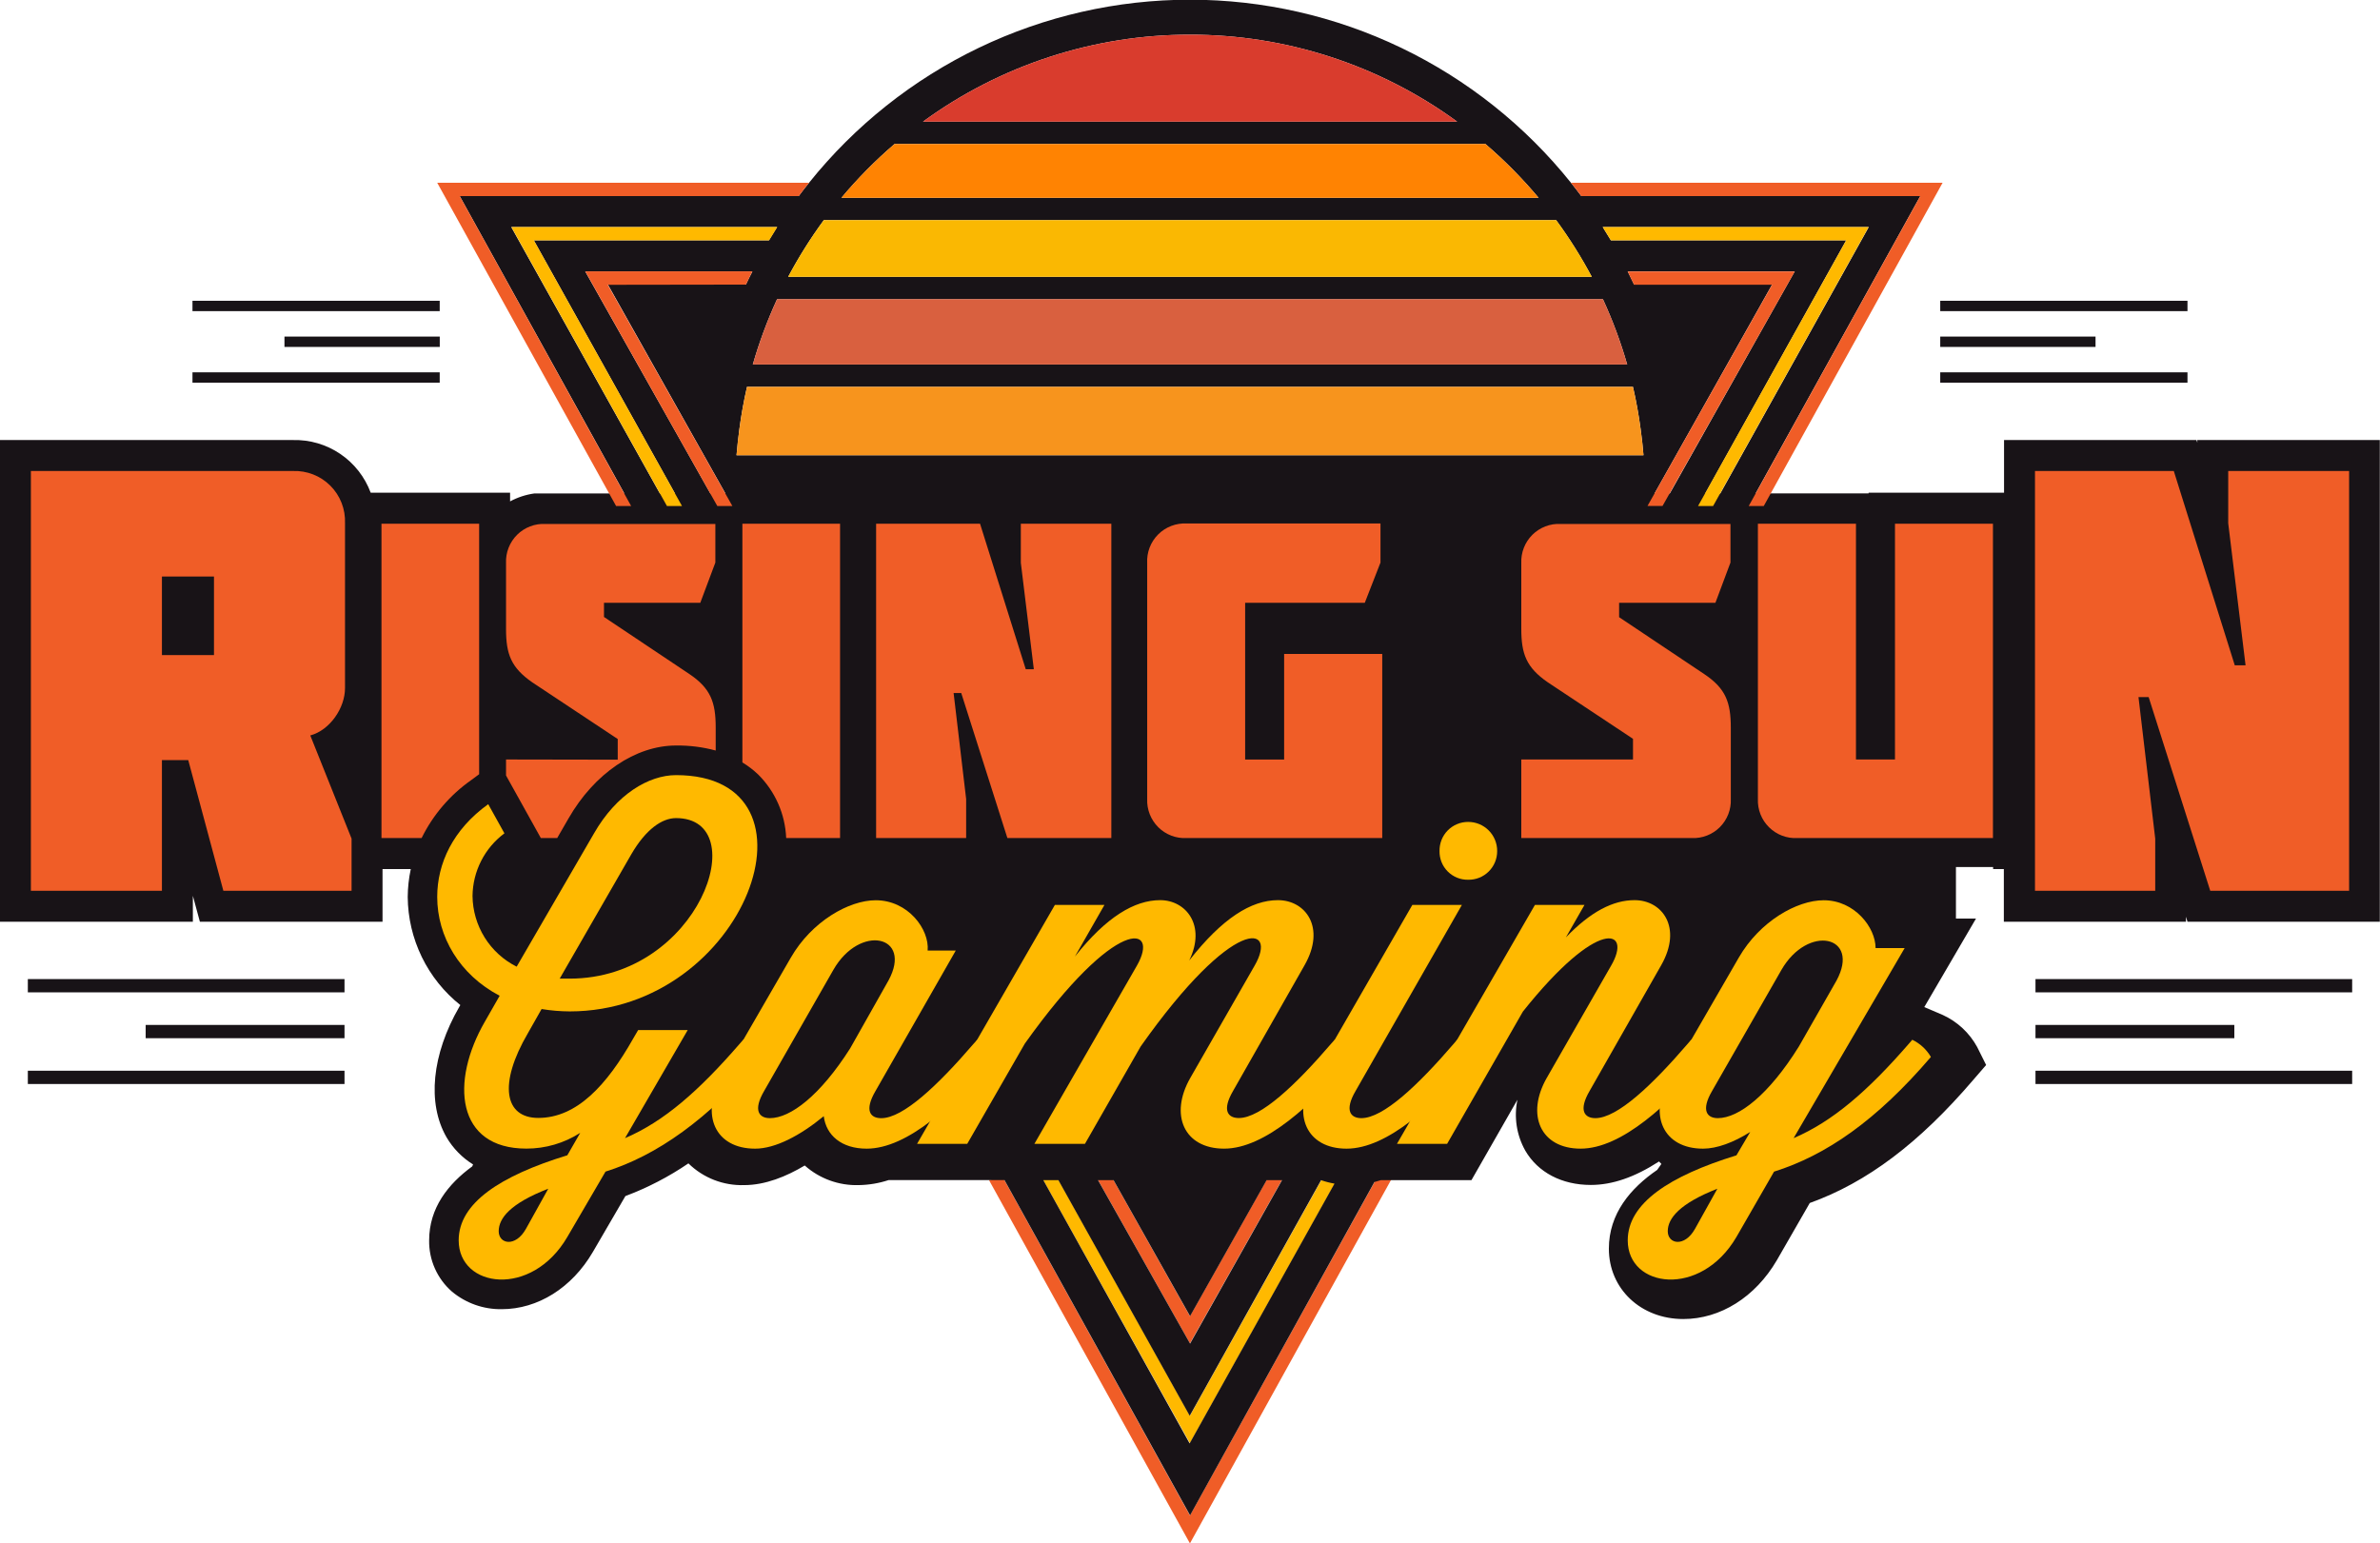
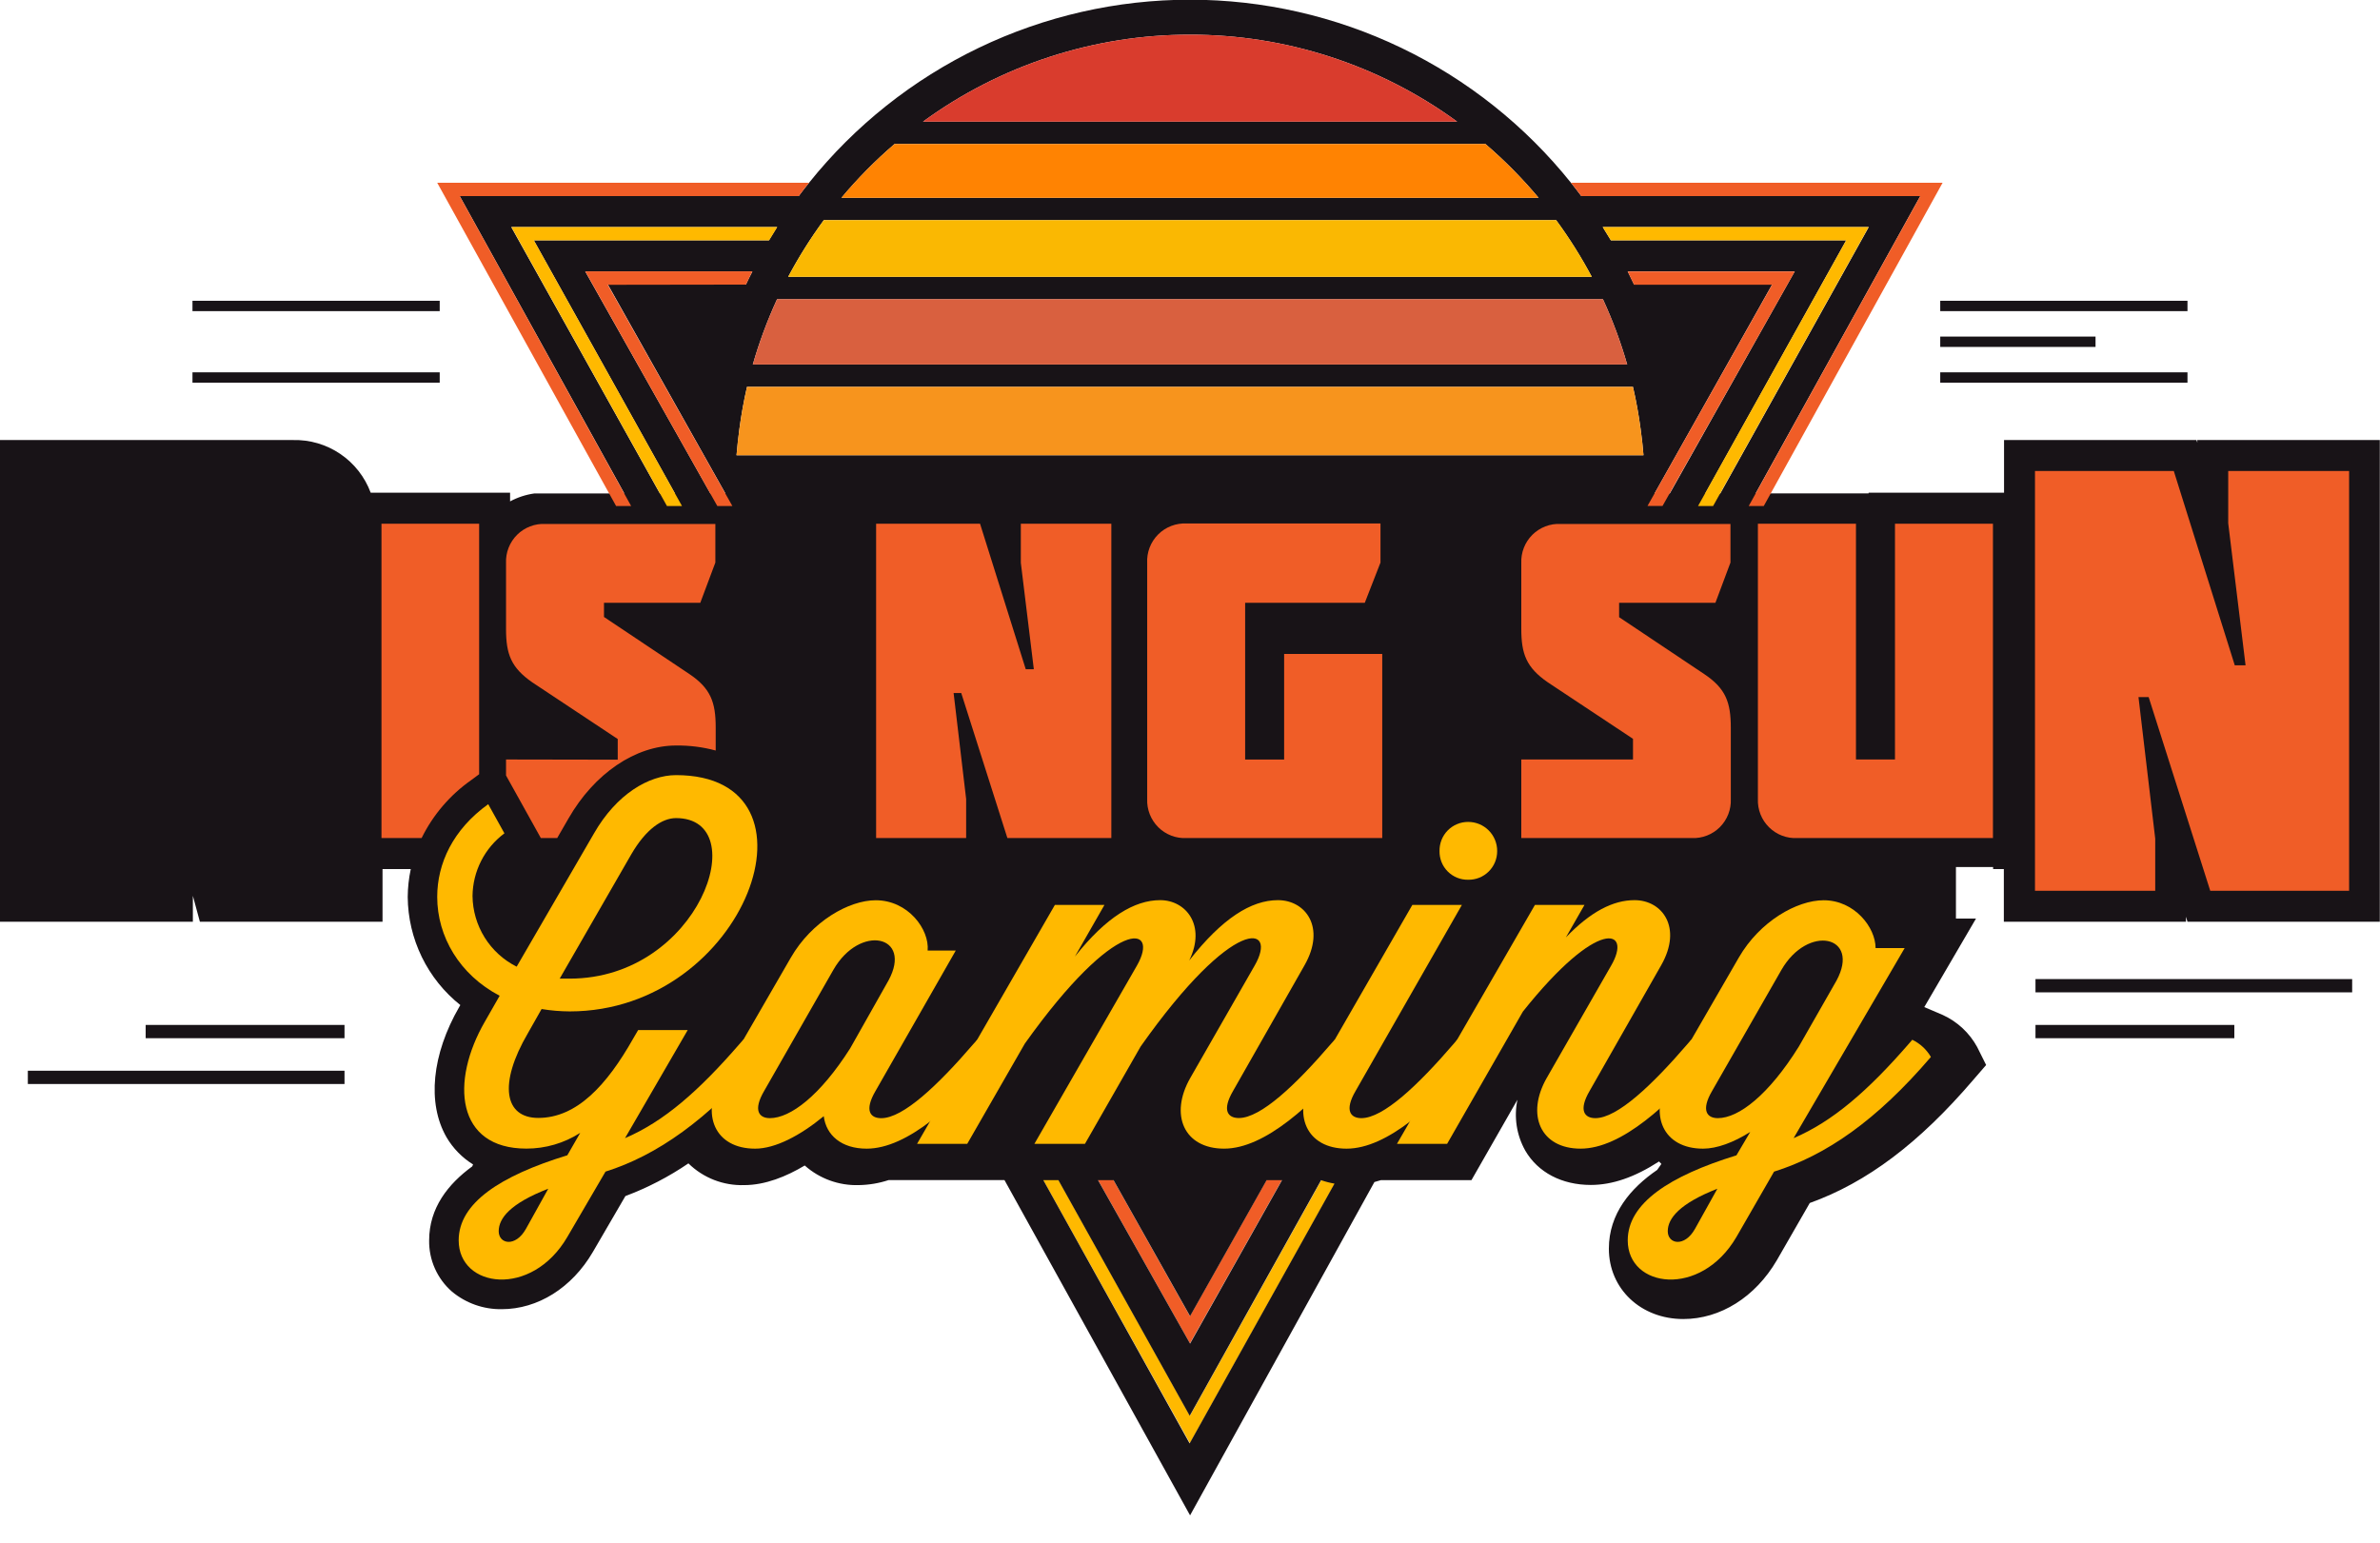
<svg xmlns="http://www.w3.org/2000/svg" width="165" height="107" viewBox="0 0 165 107" fill="none">
  <g clip-path="url(#clip0_504_506)">
-     <path d="M82.495 105.076L69.503 81.588C69.195 81.685 68.881 81.763 68.564 81.822L82.495 107.014L96.996 80.804C96.537 81.058 96.059 81.279 95.567 81.463L82.495 105.076Z" fill="#F05D27" />
    <path d="M92.625 81.916C92.291 81.896 91.96 81.849 91.634 81.777L82.495 98.16L73.251 81.568H72.184L82.495 100.067L92.625 81.916Z" fill="#FFB900" />
    <path d="M89.481 80.742C89.231 80.534 89.004 80.3 88.803 80.044L82.495 91.258L77.052 81.568H75.981L82.495 93.147L89.481 80.742Z" fill="#F05D27" />
    <path d="M152.335 30.511V30.696L152.276 30.511H138.936V34.161H129.546V34.21H121.715L133.128 13.595H109.627C109.394 13.281 109.154 12.974 108.91 12.671C105.736 8.709 101.715 5.513 97.144 3.316C92.573 1.12 87.569 -0.021 82.5 -0.021C77.431 -0.021 72.427 1.12 67.856 3.316C63.285 5.513 59.264 8.709 56.09 12.671C55.846 12.974 55.606 13.281 55.373 13.595H31.872L43.282 34.213H37.116H37.053C36.462 34.295 35.89 34.481 35.363 34.764V34.161H25.699C25.292 33.066 24.553 32.125 23.587 31.471C22.621 30.817 21.475 30.481 20.309 30.511H0V63.912H13.371V62.113L13.858 63.912H26.52V60.259H28.478C28.342 60.894 28.271 61.541 28.266 62.19C28.277 63.633 28.611 65.056 29.242 66.353C29.873 67.651 30.786 68.79 31.914 69.688L31.844 69.806C29.935 73.111 29.601 76.492 30.954 78.849C31.405 79.62 32.038 80.269 32.797 80.738L32.738 80.874C31.076 82.087 29.751 83.746 29.751 86.005C29.741 86.678 29.878 87.345 30.153 87.959C30.427 88.573 30.832 89.12 31.34 89.561C32.307 90.363 33.528 90.793 34.783 90.774C37.286 90.774 39.651 89.292 41.101 86.807L43.358 82.931C44.899 82.353 46.366 81.592 47.726 80.665C48.236 81.164 48.842 81.555 49.506 81.814C50.171 82.072 50.881 82.194 51.593 82.171C53.057 82.171 54.521 81.571 55.791 80.811C56.816 81.724 58.151 82.21 59.522 82.171C60.231 82.161 60.935 82.044 61.608 81.822H69.638L82.505 105.069L95.285 81.958C95.435 81.92 95.581 81.878 95.73 81.829H102.011L105.2 76.252C104.948 77.454 105.141 78.706 105.742 79.776C106.619 81.289 108.277 82.16 110.287 82.16C111.772 82.16 113.33 81.627 115.017 80.532C115.069 80.592 115.125 80.651 115.18 80.703L114.888 81.118C113.049 82.38 111.539 84.144 111.539 86.577C111.539 89.365 113.758 91.457 116.7 91.457C119.267 91.457 121.69 89.937 123.186 87.378L125.467 83.412C129.435 81.986 133.052 79.257 136.79 74.889L137.694 73.843L137.072 72.595C136.539 71.619 135.706 70.841 134.696 70.378L133.406 69.827L136.992 63.689H135.601V60.116H138.178V60.259H138.922V63.912H151.549V63.563L151.653 63.912H164.986V30.511H152.335ZM51.256 29.776C51.388 28.779 51.565 27.792 51.788 26.823H113.209C113.435 27.792 113.612 28.779 113.744 29.776C113.824 30.368 113.894 30.964 113.939 31.564H51.061C51.12 30.964 51.176 30.368 51.256 29.776ZM114.707 34.213L122.855 19.733H113.289C113.146 19.426 112.996 19.12 112.843 18.813H124.427L115.765 34.213H114.707ZM52.191 25.276C52.636 23.724 53.199 22.209 53.874 20.744H111.126C111.801 22.209 112.364 23.724 112.809 25.276H52.191ZM51.711 19.733H42.145L50.289 34.213H49.246L40.573 18.823H52.163C52.004 19.12 51.854 19.426 51.711 19.733ZM76.26 81.829H77.202L82.505 91.258L87.812 81.829H88.88L82.505 93.161L76.124 81.829H76.26ZM129.557 15.742L119.263 34.217H118.22L127.992 16.662H111.679C111.494 16.355 111.306 16.045 111.112 15.742H129.557ZM82.498 2.405C89.155 2.395 95.643 4.507 101.023 8.436H63.987C69.364 4.509 75.846 2.397 82.498 2.405ZM62.019 9.983H102.981C104.311 11.124 105.545 12.373 106.671 13.717H58.333C59.456 12.372 60.689 11.123 62.019 9.983ZM57.112 15.264H107.884C108.801 16.513 109.626 17.826 110.354 19.193H54.643C55.371 17.826 56.196 16.513 57.112 15.264ZM35.443 15.742H53.874C53.68 16.045 53.492 16.355 53.308 16.662H37.008L46.791 34.213H45.747L35.443 15.742ZM72.333 81.829H73.377L82.481 98.167L91.589 81.829C91.891 81.935 92.201 82.014 92.517 82.066L82.474 100.081L72.333 81.829Z" fill="#181317" />
-     <path d="M23.884 67.886H1.93V68.806H23.884V67.886Z" fill="#181317" />
    <path d="M23.884 71.065H10.099V71.985H23.884V71.065Z" fill="#181317" />
    <path d="M23.884 74.24H1.93V75.161H23.884V74.24Z" fill="#181317" />
    <path d="M163.07 67.886H141.116V68.806H163.07V67.886Z" fill="#181317" />
    <path d="M154.901 71.065H141.116V71.985H154.901V71.065Z" fill="#181317" />
-     <path d="M163.07 74.24H141.116V75.161H163.07V74.24Z" fill="#181317" />
+     <path d="M163.07 74.24H141.116V75.161V74.24Z" fill="#181317" />
    <path d="M30.484 20.855H13.344V21.573H30.484V20.855Z" fill="#181317" />
-     <path d="M30.488 23.337H19.721V24.055H30.488V23.337Z" fill="#181317" />
    <path d="M30.484 25.816H13.344V26.534H30.484V25.816Z" fill="#181317" />
    <path d="M151.653 20.855H134.512V21.573H151.653V20.855Z" fill="#181317" />
    <path d="M145.279 23.337H134.512V24.055H145.279V23.337Z" fill="#181317" />
    <path d="M151.653 25.816H134.512V26.534H151.653V25.816Z" fill="#181317" />
    <path d="M31.872 13.595H55.373C55.606 13.281 55.846 12.974 56.09 12.671H30.311L42.712 35.085H43.755L31.872 13.595Z" fill="#F05D27" />
    <path d="M133.128 13.595L121.235 35.085H122.278L134.676 12.671H108.91C109.154 12.974 109.394 13.281 109.627 13.595H133.128Z" fill="#F05D27" />
    <path d="M111.112 15.742C111.306 16.045 111.494 16.355 111.678 16.662H127.992L117.722 35.085H118.766L129.546 15.742H111.112Z" fill="#FFB900" />
    <path d="M53.322 16.662C53.506 16.355 53.694 16.045 53.888 15.742H35.457L46.238 35.085H47.281L37.008 16.662H53.322Z" fill="#FFB900" />
    <path d="M51.711 19.733C51.854 19.426 52.004 19.119 52.157 18.813H40.573L49.729 35.084H50.773L42.134 19.747L51.711 19.733Z" fill="#F05D27" />
    <path d="M112.844 18.823C112.997 19.13 113.146 19.437 113.289 19.744H122.855L114.217 35.081H115.26L124.427 18.823H112.844Z" fill="#F05D27" />
-     <path d="M23.919 47.71V36.277C23.937 35.797 23.857 35.318 23.682 34.87C23.507 34.423 23.242 34.017 22.903 33.677C22.564 33.337 22.158 33.071 21.712 32.896C21.266 32.721 20.788 32.64 20.309 32.658H2.142V61.765H11.226V52.702H13.051L15.486 61.765H24.374V58.147L21.512 50.994C22.882 50.621 23.919 49.083 23.919 47.71ZM14.835 45.423H11.226V39.975H14.835V45.423Z" fill="#F05D27" />
    <path d="M70.772 36.315V39.023L71.673 46.403H71.113L67.945 36.315H60.739V58.108H66.981V55.4L66.112 48.052H66.641L69.84 58.108H77.046V36.315H70.772Z" fill="#F05D27" />
    <path d="M79.532 55.4C79.517 55.762 79.578 56.123 79.711 56.461C79.844 56.798 80.045 57.104 80.302 57.358C80.559 57.613 80.867 57.812 81.205 57.941C81.543 58.07 81.904 58.127 82.265 58.108H95.828V45.343H89.026V52.663H86.323V41.795H94.618L95.706 39.006V36.297H82.265C81.901 36.278 81.537 36.336 81.196 36.468C80.856 36.599 80.547 36.8 80.289 37.059C80.031 37.318 79.83 37.628 79.7 37.969C79.57 38.311 79.512 38.676 79.532 39.041V55.4Z" fill="#F05D27" />
    <path d="M105.468 43.6C105.468 45.343 105.815 46.277 107.3 47.306L113.212 51.227V52.66H105.468V58.108H117.291C117.65 58.123 118.008 58.064 118.343 57.933C118.678 57.803 118.982 57.603 119.236 57.349C119.49 57.094 119.688 56.789 119.819 56.454C119.949 56.118 120.009 55.76 119.993 55.4V50.45C119.993 48.707 119.646 47.741 118.161 46.745L112.249 42.792V41.795H118.926L119.969 39.006V36.329H108.201C107.84 36.31 107.479 36.367 107.141 36.496C106.803 36.625 106.495 36.824 106.238 37.078C105.981 37.333 105.779 37.639 105.647 37.977C105.514 38.314 105.453 38.675 105.468 39.037V43.6Z" fill="#F05D27" />
    <path d="M121.871 36.315V55.4C121.857 55.762 121.918 56.123 122.05 56.461C122.183 56.798 122.384 57.104 122.642 57.358C122.899 57.613 123.206 57.812 123.544 57.941C123.882 58.07 124.243 58.127 124.605 58.108H138.167V36.315H131.375V52.66H128.67V36.315H121.871Z" fill="#F05D27" />
    <path d="M154.477 36.277L155.68 46.131H154.932L150.704 32.658H141.081V61.765H149.417V58.147L148.256 48.334H148.961L153.232 61.765H162.858V32.658H154.477V36.277Z" fill="#F05D27" />
    <path d="M58.329 13.717H106.667C105.542 12.373 104.308 11.124 102.978 9.983H62.019C60.688 11.123 59.454 12.372 58.329 13.717Z" fill="#FF8302" />
    <path d="M53.874 20.741C53.199 22.206 52.636 23.721 52.191 25.272H112.809C112.364 23.721 111.801 22.206 111.126 20.741H53.874Z" fill="#D9603F" />
    <path d="M57.112 15.264C56.196 16.512 55.371 17.825 54.643 19.193H110.357C109.629 17.825 108.804 16.512 107.888 15.264H57.112Z" fill="#FAB802" />
    <path d="M82.498 2.405C75.846 2.397 69.364 4.509 63.987 8.435H101.023C95.643 4.507 89.155 2.395 82.498 2.405Z" fill="#D93C2D" />
    <path d="M113.939 31.564C113.894 30.964 113.824 30.368 113.744 29.776C113.612 28.779 113.435 27.792 113.209 26.823H51.788C51.565 27.792 51.388 28.779 51.256 29.776C51.176 30.368 51.106 30.964 51.061 31.564H113.939Z" fill="#F7941D" />
    <path d="M35.082 52.66V53.768L37.495 58.108H38.629L39.411 56.752C41.195 53.636 44.054 51.691 46.867 51.691C47.796 51.679 48.721 51.796 49.618 52.039V50.436C49.618 48.693 49.27 47.727 47.785 46.73L41.873 42.778V41.795H48.55L49.594 39.006V36.329H37.815C37.454 36.31 37.093 36.367 36.755 36.496C36.417 36.625 36.109 36.824 35.852 37.078C35.595 37.333 35.394 37.639 35.261 37.977C35.128 38.314 35.067 38.675 35.082 39.037V43.614C35.082 45.357 35.429 46.291 36.914 47.32L42.826 51.241V52.674L35.082 52.66Z" fill="#F05D27" />
-     <path d="M51.468 36.315V52.865C51.861 53.102 52.227 53.382 52.56 53.699C53.741 54.869 54.436 56.445 54.504 58.108H58.239V36.315H51.468Z" fill="#F05D27" />
    <path d="M41.181 57.784C42.736 55.069 44.982 53.744 46.867 53.744C57.648 53.744 51.736 70.127 39.498 70.127C38.845 70.124 38.192 70.069 37.547 69.963L36.591 71.65C34.539 75.164 34.971 77.513 37.318 77.513C39.992 77.513 42.075 75.23 43.894 72.016L44.242 71.42H47.678L43.331 78.915C46.04 77.758 48.453 75.638 51.294 72.358L51.527 72.093C52.066 72.352 52.514 72.767 52.814 73.285C49.034 77.656 45.556 80.107 41.978 81.236L39.331 85.768C36.855 90.01 31.799 89.313 31.799 86.001C31.799 83.418 34.675 81.529 39.331 80.103L40.225 78.549C39.11 79.264 37.814 79.643 36.49 79.64C31.622 79.64 31.204 75.004 33.618 70.831L34.64 69.043C31.858 67.586 30.311 64.937 30.311 62.187C30.311 59.868 31.402 57.516 33.847 55.759L34.971 57.78C34.293 58.284 33.741 58.938 33.357 59.691C32.974 60.443 32.769 61.275 32.759 62.12C32.77 63.141 33.061 64.139 33.601 65.004C34.141 65.869 34.908 66.568 35.819 67.025L41.181 57.784ZM36.459 85.21L38.01 82.421C35.367 83.446 34.574 84.475 34.574 85.367C34.574 86.259 35.732 86.5 36.459 85.21ZM39.498 67.854C48.484 67.854 52.32 56.724 46.867 56.724C45.907 56.724 44.781 57.484 43.762 59.241L38.803 67.854H39.498Z" fill="#FFB900" />
    <path d="M67.75 72.093C68.289 72.352 68.737 72.767 69.037 73.285C66.195 76.597 62.923 79.644 60.082 79.644C58.343 79.644 57.272 78.716 57.109 77.392C55.457 78.751 53.739 79.644 52.351 79.644C49.569 79.644 48.55 77.294 50.004 74.743L54.827 66.397C56.281 63.877 58.861 62.42 60.711 62.42C62.958 62.42 64.443 64.442 64.311 65.906H66.262L60.697 75.645C59.905 77.001 60.332 77.531 61.094 77.531C62.614 77.531 65.024 75.248 67.503 72.365L67.75 72.093ZM52.977 75.642C52.184 76.998 52.63 77.528 53.374 77.528C54.796 77.528 56.851 75.973 58.938 72.693L61.602 67.973C63.288 64.857 59.619 64.031 57.776 67.245L52.977 75.642Z" fill="#FFB900" />
    <path d="M92.531 72.093C93.07 72.352 93.518 72.767 93.818 73.285C90.977 76.597 87.704 79.643 84.863 79.643C82.081 79.643 81.062 77.294 82.519 74.742L86.977 66.959C88.629 64.111 85.559 63.382 79.08 72.557L75.216 79.312H71.711L78.816 66.959C80.436 64.142 77.425 63.413 71.05 72.358L67.055 79.312H63.577L73.133 62.744H76.569L74.521 66.324C76.701 63.574 78.652 62.413 80.433 62.413C82.213 62.413 83.639 64.156 82.446 66.596C84.727 63.678 86.744 62.413 88.594 62.413C90.511 62.413 91.933 64.302 90.445 66.92L85.489 75.635C84.696 76.991 85.124 77.52 85.885 77.52C87.405 77.52 89.819 75.237 92.295 72.355L92.531 72.093Z" fill="#FFB900" />
    <path d="M101.02 72.093C101.559 72.353 102.008 72.768 102.31 73.285C99.469 76.597 96.196 79.644 93.355 79.644C90.573 79.644 89.554 77.294 91.008 74.742L97.914 62.744H101.35L93.981 75.642C93.188 76.998 93.633 77.528 94.378 77.528C95.901 77.528 98.311 75.244 100.79 72.362L101.02 72.093ZM101.781 56.989C102.046 56.988 102.309 57.039 102.554 57.14C102.799 57.242 103.022 57.391 103.209 57.579C103.397 57.767 103.545 57.99 103.645 58.236C103.746 58.482 103.797 58.745 103.795 59.011C103.796 59.275 103.745 59.537 103.644 59.78C103.543 60.024 103.394 60.245 103.206 60.43C103.019 60.616 102.796 60.761 102.551 60.859C102.306 60.956 102.045 61.004 101.781 60.998C101.52 61.003 101.26 60.955 101.017 60.856C100.775 60.758 100.554 60.612 100.369 60.426C100.184 60.241 100.038 60.02 99.94 59.777C99.843 59.534 99.794 59.273 99.799 59.011C99.794 58.747 99.841 58.484 99.938 58.239C100.035 57.993 100.18 57.77 100.365 57.581C100.55 57.393 100.77 57.244 101.014 57.142C101.257 57.04 101.518 56.988 101.781 56.989Z" fill="#FFB900" />
    <path d="M117.243 72.093C117.782 72.353 118.231 72.768 118.533 73.285C115.692 76.597 112.419 79.643 109.578 79.643C106.796 79.643 105.777 77.294 107.231 74.742L111.692 66.959C113.181 64.41 110.833 63.546 105.579 70.138L100.324 79.312H96.847L106.413 62.744H109.849L108.559 64.996C110.277 63.208 111.832 62.413 113.32 62.413C115.236 62.413 116.655 64.302 115.17 66.92L110.204 75.642C109.411 76.998 109.856 77.528 110.6 77.528C112.124 77.528 114.534 75.244 117.013 72.362L117.243 72.093Z" fill="#FFB900" />
    <path d="M120.383 80.107L121.339 78.486C120.185 79.215 119.027 79.644 118.07 79.644C115.288 79.644 114.269 77.294 115.723 74.743L120.546 66.397C122 63.877 124.577 62.42 126.43 62.42C128.576 62.42 130.03 64.309 130.03 65.735H132.047L124.347 78.915C127.056 77.758 129.501 75.638 132.346 72.358L132.575 72.093C133.114 72.353 133.564 72.768 133.865 73.285C130.096 77.691 126.594 80.107 122.991 81.237L120.383 85.768C117.903 90.01 112.847 89.313 112.847 86.002C112.847 83.422 115.754 81.533 120.383 80.107ZM117.507 85.21L119.061 82.422C116.45 83.447 115.622 84.475 115.622 85.367C115.622 86.26 116.78 86.5 117.507 85.21ZM118.696 75.642C117.903 76.998 118.348 77.528 119.093 77.528C120.546 77.528 122.629 75.907 124.712 72.56L127.321 67.99C129.007 64.874 125.338 64.048 123.495 67.262L118.696 75.642Z" fill="#FFB900" />
    <path d="M32.658 54.096L33.218 53.681V36.315H26.447V58.108H29.229C30.018 56.504 31.197 55.124 32.658 54.096Z" fill="#F05D27" />
  </g>
  <defs>
    <clipPath id="clip0_504_506">
      <rect width="165" height="107" fill="white" />
    </clipPath>
  </defs>
</svg>